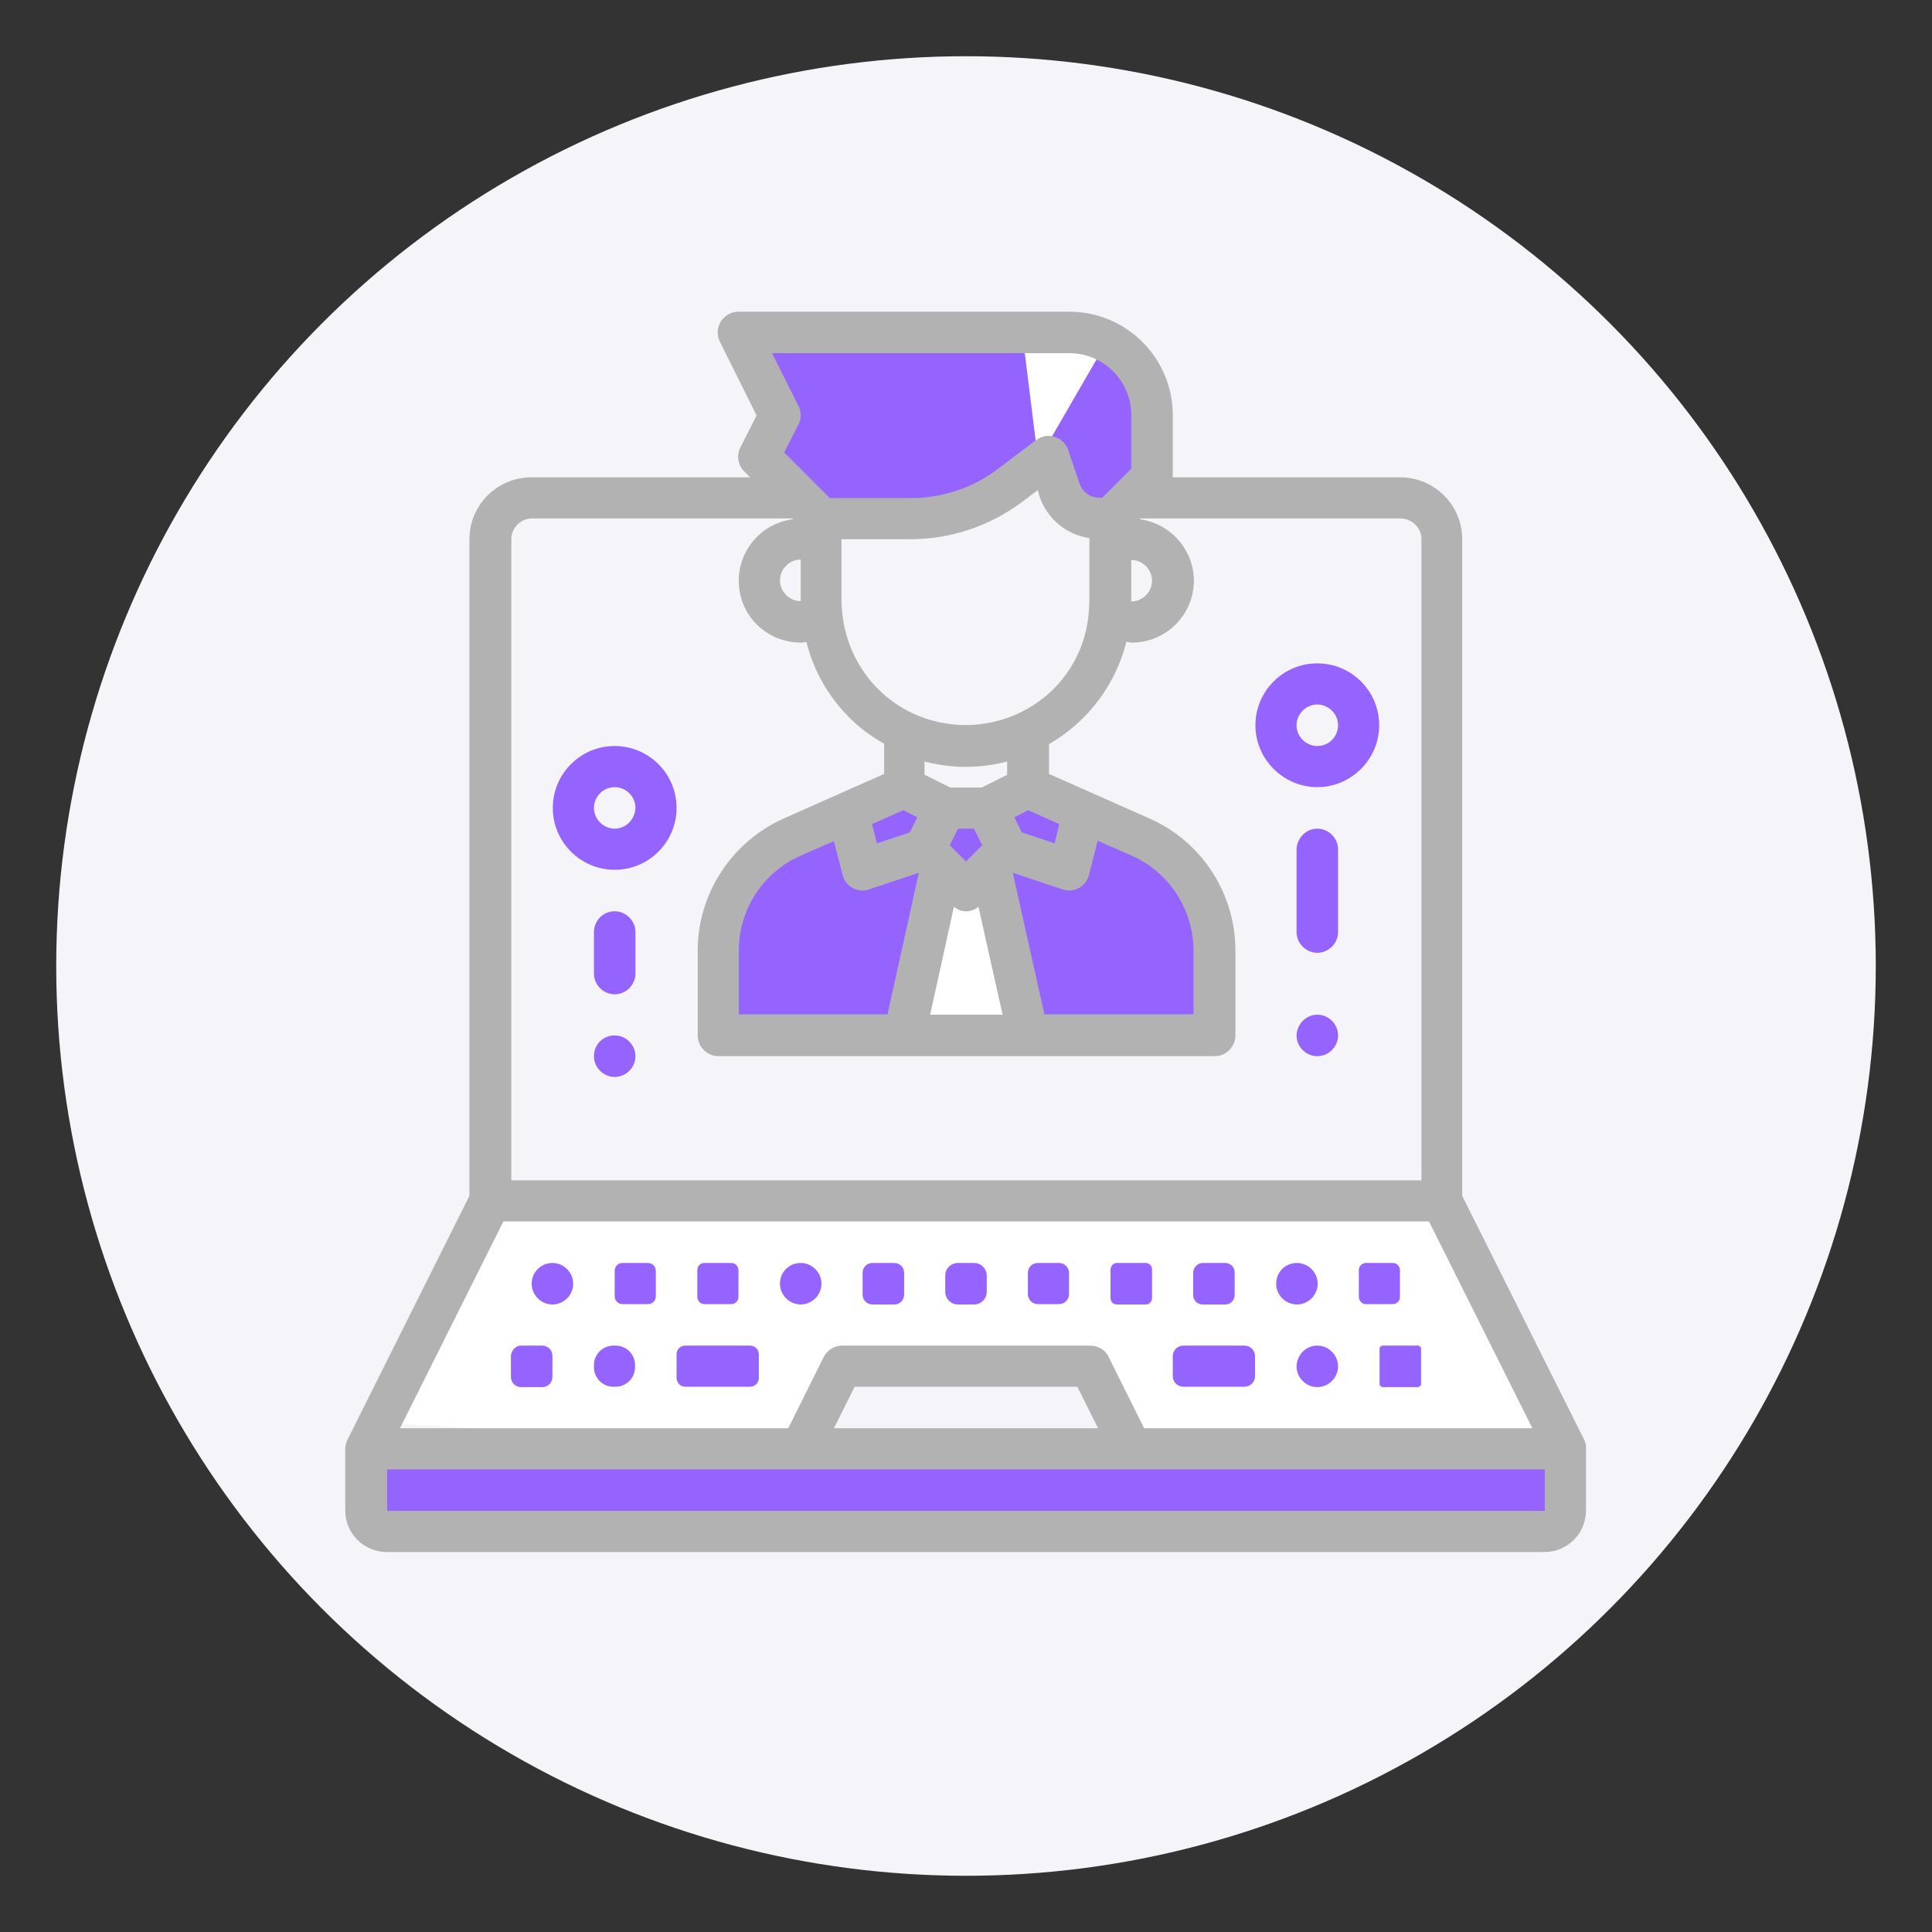
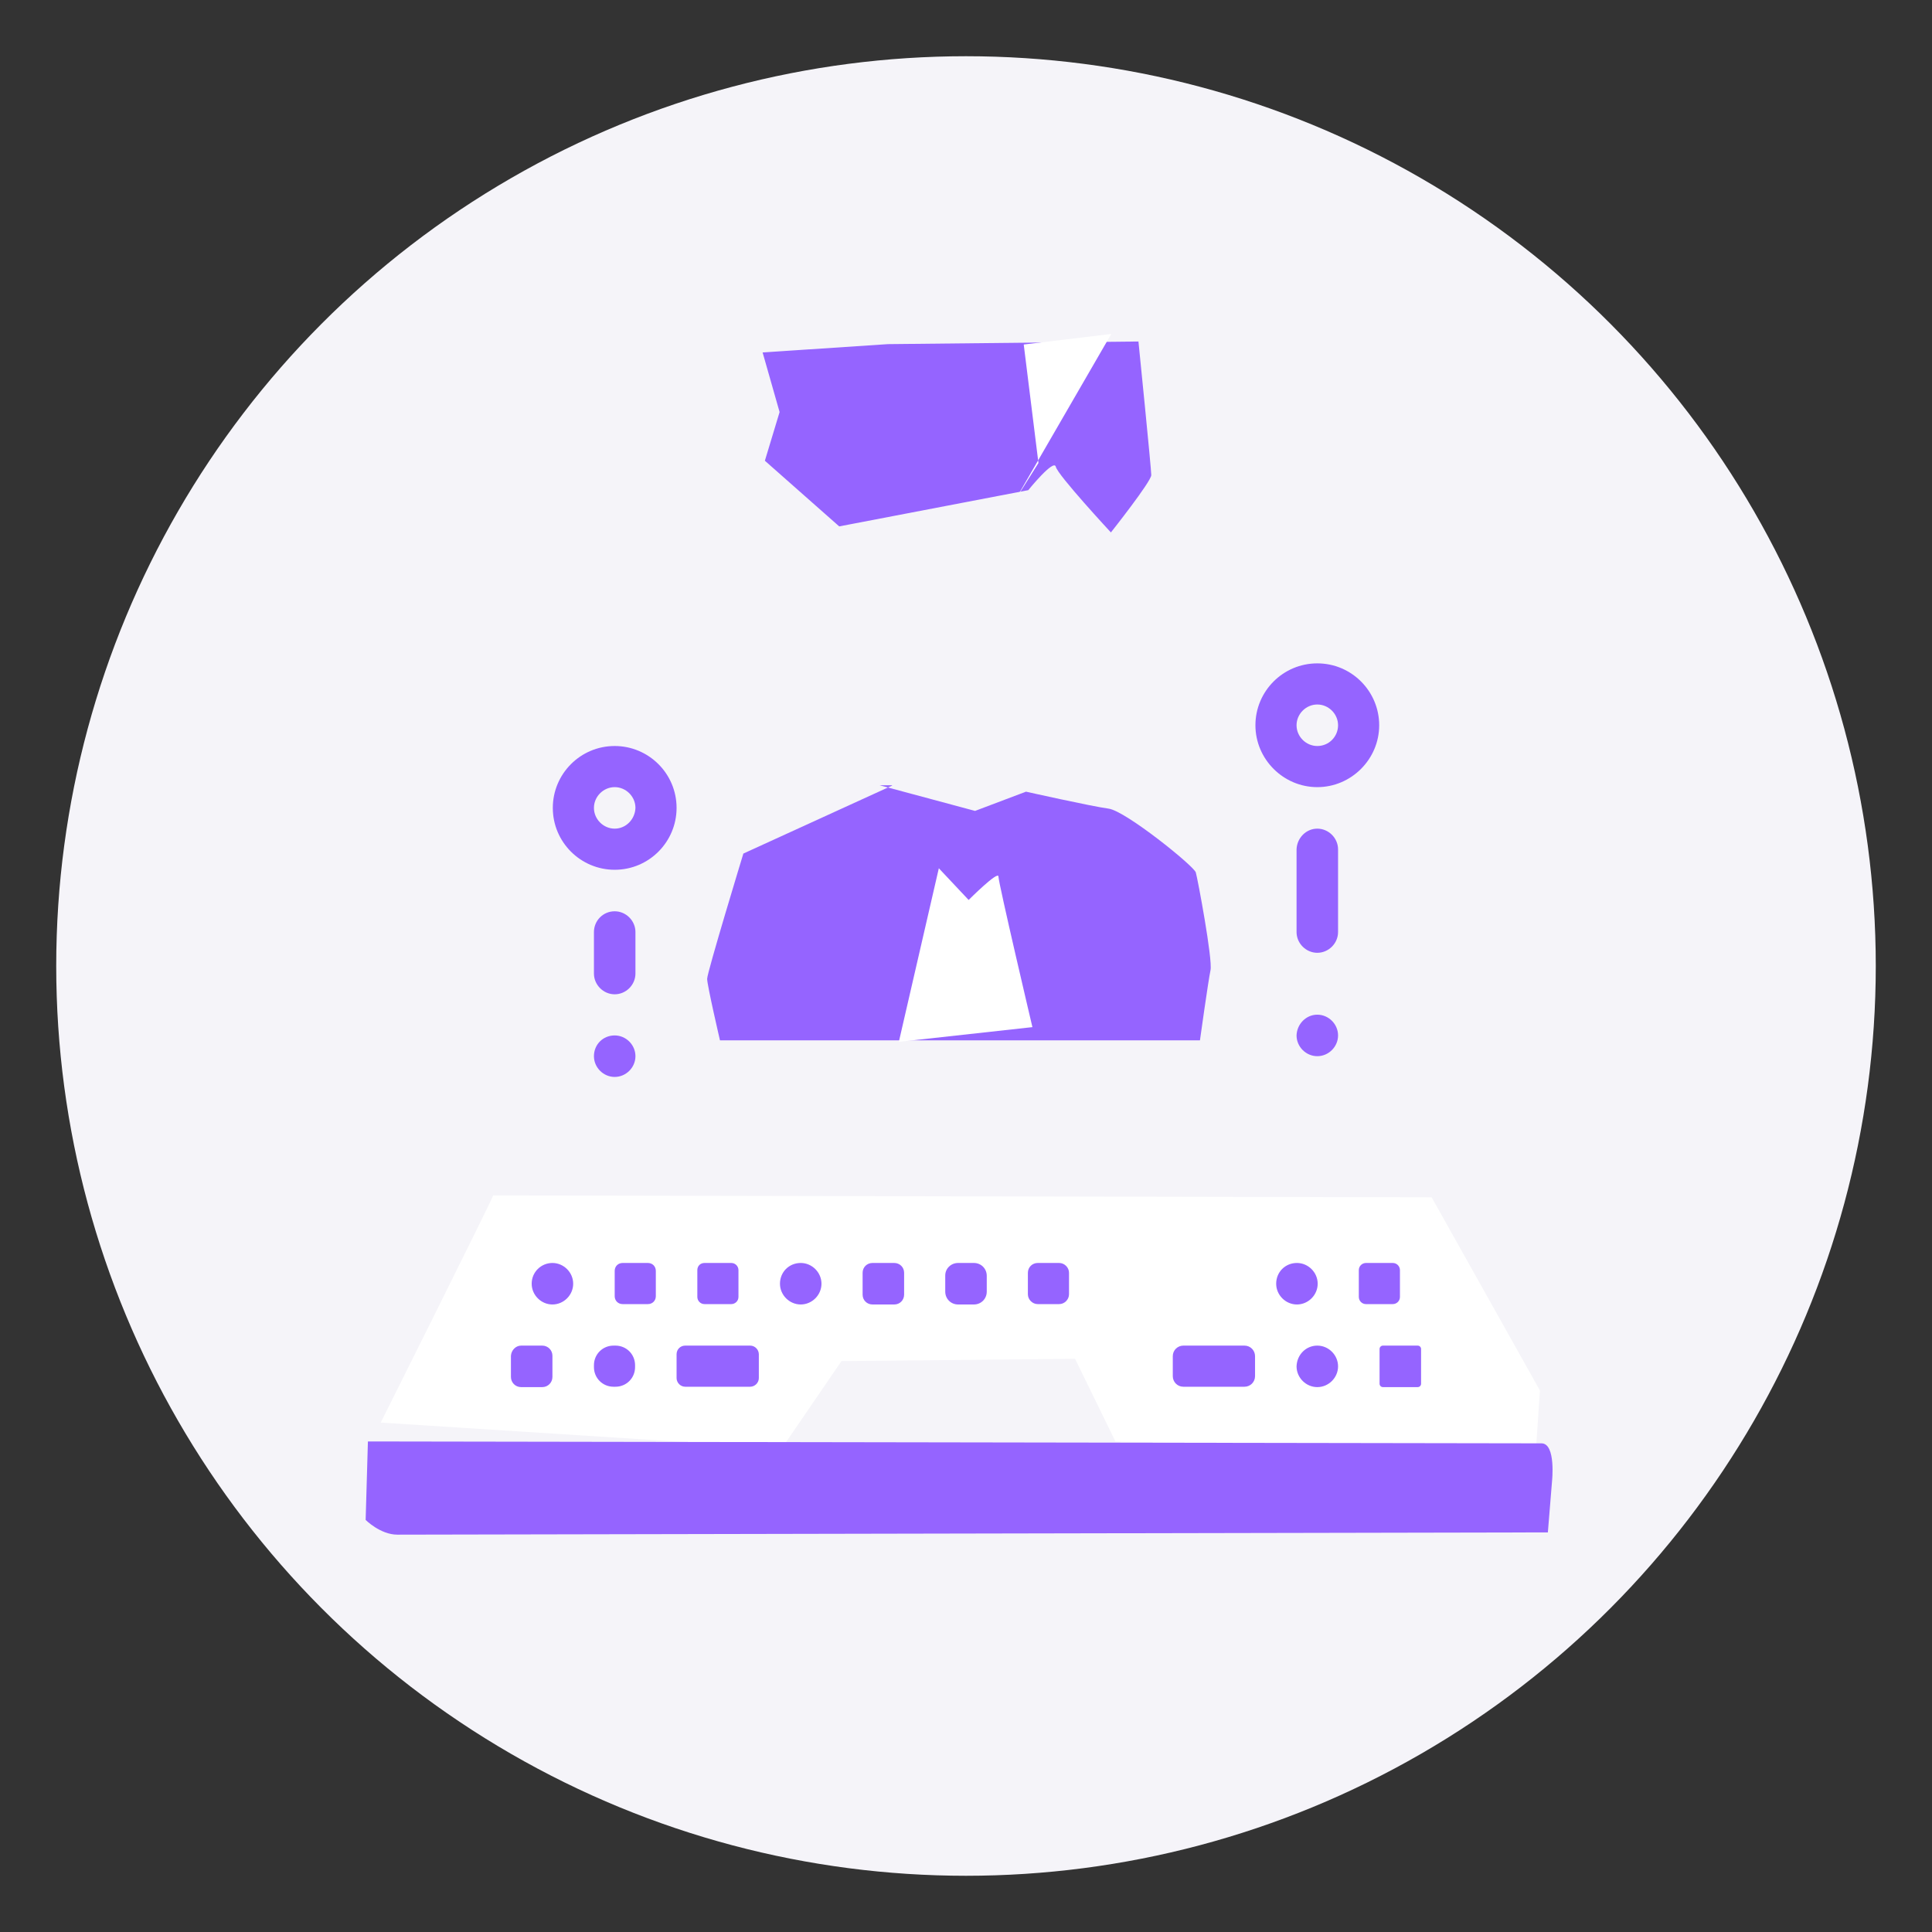
<svg xmlns="http://www.w3.org/2000/svg" version="1.1" x="0px" y="0px" viewBox="0 0 512 512" style="enable-background:new 0 0 512 512;" xml:space="preserve">
  <rect x="0" y="0" width="512" height="512" fill="#333333" stroke="none" />
  <style type="text/css">
	.st0{fill:#F5F4F9;}
	.st1{fill:#9564FF;}
	.st2{fill:#FFFFFF;}
	.st3{fill:#B2B2B2;}
</style>
  <g id="_x31_">
    <circle class="st0" cx="256" cy="256" r="241.1" />
  </g>
  <g id="Layer_4">
    <path class="st1" d="M236.4,208.2l-39.4,18c0,0-9.6,31.5-9.6,33.2s3.4,16.3,3.4,16.3H318c0,0,2.2-15.8,2.8-18.6s-3.4-24.2-3.9-25.9   s-18.6-16.3-23.1-16.9s-21.9-4.5-21.9-4.5l-13.5,5.1l-25.3-6.8H236.4z" />
    <path class="st1" d="M235.3,91.2l-33.2,2.2l4.5,15.8l-3.9,12.9l19.7,17.4l50.1-9.6c0,0,6.8-8.4,7.3-6.2s14.6,17.4,14.6,17.4   s10.7-13.5,10.7-15.2s-3.4-35.4-3.4-35.4L235.3,91.2z" />
    <polygon class="st2" points="269.1,132.4 275.2,122.7 271.3,91.3 294.5,88.5  " />
    <path class="st2" d="M130.7,316.8c-1.1,2.8-29.8,60.2-29.8,60.2l106.3,6.8l15.8-23.1l61.9-0.6l10.7,21.9l111.4,2.8l1.1-16.3   l-28.7-51.2L130.7,316.8z" />
    <path class="st1" d="M97.5,382l-0.6,20.8c0,0,3.9,3.9,8.4,3.9s304.9-0.6,304.9-0.6l1.1-13.5c0,0,1.1-10.1-2.8-10.1   S97.5,382,97.5,382z" />
    <path class="st2" d="M248.8,230.1l7.9,8.4c0,0,7.9-7.9,7.9-6.2s9,39.9,9,39.9l-35.4,3.9L248.8,230.1z" />
    <g id="Online-Learning">
-       <path class="st3" d="M419.8,381.5l-32.3-64.6v-174c0-9.1-7.4-16.4-16.4-16.4h-60.3V110c0-15.1-12.3-27.4-27.4-27.4h-87.7    c-3,0-5.5,2.5-5.5,5.5c0,0.9,0.2,1.7,0.6,2.5l9.7,19.5l-4.3,8.5c-1.1,2.1-0.6,4.7,1,6.3l1.6,1.6h-58c-9.1,0-16.4,7.4-16.4,16.4    v174l-32.3,64.6c-0.4,0.8-0.6,1.6-0.6,2.4v16.4c0,6.1,4.9,11,11,11h306.8c6.1,0,11-4.9,11-11V384    C420.4,383.1,420.2,382.3,419.8,381.5z M303.2,378.5l-9.4-18.9c-0.9-1.9-2.8-3-4.9-3h-65.7c-2.1,0-4,1.2-4.9,3l-9.4,18.9H106    l27.4-54.8h245.3l27.4,54.8H303.2z M291,378.5H221l5.5-11h59L291,378.5z M251.7,224l2.2-4.4h4.2l2.2,4.4l-4.3,4.3L251.7,224z     M267,205.3l-6.8,3.4h-8.4l-6.8-3.4v-3.5c7.2,1.9,14.7,1.9,21.9,0V205.3z M239.4,214.7l3.7,1.9l-2,4l-8.7,2.9l-1.3-5.1    L239.4,214.7z M221,222.9l2.3,9c0.6,2.4,2.8,4.1,5.3,4.1c0.6,0,1.2-0.1,1.7-0.3l13.2-4.4l-8.3,37.5h-39.4v-17    c0-10.8,6.4-20.6,16.3-25L221,222.9z M252.8,240.3c1.9,1.6,4.6,1.6,6.5,0l6.4,28.6h-19.2L252.8,240.3z M276.8,268.9l-8.4-37.6    l13.2,4.4c0.6,0.2,1.1,0.3,1.7,0.3c2.5,0,4.7-1.7,5.3-4.2l2.3-9l9.1,4c9.9,4.4,16.2,14.2,16.3,25v17H276.8z M279.5,223.5l-8.7-2.9    l-2-4l3.7-1.9l8.2,3.7L279.5,223.5z M270,189c-8.9,4.2-19.3,4.2-28.2,0c-3.4-1.6-6.5-3.8-9.1-6.4c-5.4-5.4-8.7-12.5-9.5-20.1    c-0.1-1.1-0.2-2.1-0.2-3.2v-16.4h18.3c10.7,0,21-3.5,29.6-9.9l4.1-3.1l0.5,1.7c2,5.9,7.1,10.1,13.2,11v16.6c0,1.1-0.1,2.2-0.2,3.4    C287.5,174.1,280.5,184.1,270,189L270,189z M212.2,159.3c-3,0-5.5-2.5-5.5-5.5c0-3,2.5-5.5,5.5-5.5V159.3z M299.8,148.4    c3,0,5.5,2.5,5.5,5.5c0,3-2.5,5.5-5.5,5.5V148.4z M283.4,93.6c9.1,0,16.4,7.4,16.4,16.4v14.2l-7.7,7.7h-0.8    c-2.4,0-4.4-1.5-5.2-3.7l-3-8.9c-0.6-1.7-1.9-3-3.6-3.5c-0.5-0.2-1.1-0.3-1.6-0.3c-1.2,0-2.3,0.4-3.3,1.1l-10.2,7.7    c-6.6,5-14.7,7.7-23,7.7h-21.5l-12.1-12.1l3.8-7.4c0.8-1.5,0.8-3.4,0-4.9l-7-14L283.4,93.6z M135.5,142.9c0-3,2.5-5.5,5.5-5.5h69    l0.2,0.2c-9,1.1-15.4,9.3-14.3,18.3c1,8.3,8,14.4,16.4,14.4c0.5,0,0.9-0.1,1.4-0.2c1.9,7.7,5.9,14.6,11.5,20.2    c2.7,2.7,5.8,4.9,9.1,6.8v8l-26.6,11.8c-13.8,6.2-22.8,19.9-22.8,35v22.5c0,3,2.5,5.5,5.5,5.5h131.5c3,0,5.5-2.5,5.5-5.5v-22.5    c0-15.1-8.9-28.9-22.8-35l-26.6-11.8v-7.9c10.2-5.9,17.6-15.6,20.5-27.1c0.5,0,0.9,0.2,1.4,0.2c9.1,0,16.4-7.3,16.5-16.3    c0-8.3-6.2-15.3-14.4-16.4l0.2-0.2h69c3,0,5.5,2.5,5.5,5.5v169.9H135.5L135.5,142.9z M102.6,400.4v-11h306.8v11H102.6z" />
      <path class="st1" d="M138.1,356.6h5.6c1.5,0,2.7,1.2,2.7,2.7v5.6c0,1.5-1.2,2.7-2.7,2.7h-5.6c-1.5,0-2.7-1.2-2.7-2.7v-5.6    C135.5,357.8,136.7,356.6,138.1,356.6z" />
      <path class="st1" d="M162.6,356.6h0.5c2.9,0,5.2,2.3,5.2,5.2v0.5c0,2.9-2.3,5.2-5.2,5.2h-0.5c-2.9,0-5.2-2.3-5.2-5.2v-0.5    C157.4,358.9,159.7,356.6,162.6,356.6z" />
      <path class="st1" d="M349.1,356.6L349.1,356.6c3,0,5.5,2.5,5.5,5.5l0,0c0,3-2.5,5.5-5.5,5.5l0,0c-3,0-5.5-2.5-5.5-5.5l0,0    C343.7,359,346.1,356.6,349.1,356.6z" />
      <path class="st1" d="M366.5,356.6h9.2c0.5,0,0.9,0.4,0.9,0.9v9.2c0,0.5-0.4,0.9-0.9,0.9h-9.2c-0.5,0-0.9-0.4-0.9-0.9v-9.2    C365.6,357,366,356.6,366.5,356.6z" />
      <path class="st1" d="M165,334.7h6.7c1.2,0,2.1,0.9,2.1,2.1v6.7c0,1.2-0.9,2.1-2.1,2.1H165c-1.2,0-2.1-0.9-2.1-2.1v-6.7    C162.9,335.6,163.8,334.7,165,334.7z" />
      <path class="st1" d="M146.4,334.7L146.4,334.7c3,0,5.5,2.5,5.5,5.5v0c0,3-2.5,5.5-5.5,5.5h0c-3,0-5.5-2.5-5.5-5.5v0    C140.9,337.1,143.4,334.7,146.4,334.7z" />
      <path class="st1" d="M186.7,334.7h7.1c1.1,0,1.9,0.9,1.9,1.9v7.1c0,1.1-0.9,1.9-1.9,1.9h-7.1c-1.1,0-1.9-0.9-1.9-1.9v-7.1    C184.8,335.5,185.6,334.7,186.7,334.7z" />
      <path class="st1" d="M212.2,334.7L212.2,334.7c3,0,5.5,2.5,5.5,5.5v0c0,3-2.5,5.5-5.5,5.5h0c-3,0-5.5-2.5-5.5-5.5v0    C206.7,337.1,209.1,334.7,212.2,334.7z" />
      <path class="st1" d="M231.2,334.7h5.8c1.4,0,2.6,1.1,2.6,2.6v5.8c0,1.4-1.1,2.6-2.6,2.6h-5.8c-1.4,0-2.6-1.1-2.6-2.6v-5.8    C228.6,335.8,229.8,334.7,231.2,334.7z" />
      <path class="st1" d="M253.9,334.7h4.2c1.9,0,3.4,1.5,3.4,3.4v4.2c0,1.9-1.5,3.4-3.4,3.4h-4.2c-1.9,0-3.4-1.5-3.4-3.4V338    C250.5,336.2,252,334.7,253.9,334.7z" />
      <path class="st1" d="M275,334.7h5.7c1.4,0,2.6,1.2,2.6,2.6v5.7c0,1.4-1.2,2.6-2.6,2.6H275c-1.4,0-2.6-1.2-2.6-2.6v-5.7    C272.4,335.8,273.6,334.7,275,334.7z" />
-       <path class="st1" d="M296,334.7h7.6c0.9,0,1.7,0.7,1.7,1.7v7.6c0,0.9-0.7,1.7-1.7,1.7H296c-0.9,0-1.7-0.7-1.7-1.7v-7.6    C294.4,335.4,295.1,334.7,296,334.7z" />
-       <path class="st1" d="M318.7,334.7h6c1.4,0,2.5,1.1,2.5,2.5v6c0,1.4-1.1,2.5-2.5,2.5h-6c-1.4,0-2.5-1.1-2.5-2.5v-6    C316.3,335.8,317.4,334.7,318.7,334.7z" />
      <path class="st1" d="M343.7,334.7L343.7,334.7c3,0,5.5,2.5,5.5,5.5v0c0,3-2.5,5.5-5.5,5.5l0,0c-3,0-5.5-2.5-5.5-5.5v0    C338.2,337.1,340.6,334.7,343.7,334.7z" />
-       <path class="st1" d="M362,334.7h7.1c1.1,0,1.9,0.9,1.9,1.9v7.1c0,1.1-0.9,1.9-1.9,1.9H362c-1.1,0-1.9-0.9-1.9-1.9v-7.1    C360.1,335.5,361,334.7,362,334.7z" />
+       <path class="st1" d="M362,334.7h7.1c1.1,0,1.9,0.9,1.9,1.9v7.1c0,1.1-0.9,1.9-1.9,1.9H362c-1.1,0-1.9-0.9-1.9-1.9v-7.1    C360.1,335.5,361,334.7,362,334.7" />
      <path class="st1" d="M181.6,356.6h17.2c1.3,0,2.3,1.1,2.3,2.3v6.3c0,1.3-1.1,2.3-2.3,2.3h-17.2c-1.3,0-2.3-1.1-2.3-2.3v-6.3    C179.3,357.6,180.3,356.6,181.6,356.6z" />
      <path class="st1" d="M313.6,356.6h16.2c1.6,0,2.8,1.3,2.8,2.8v5.3c0,1.6-1.3,2.8-2.8,2.8h-16.2c-1.6,0-2.8-1.3-2.8-2.8v-5.3    C310.8,357.8,312.1,356.6,313.6,356.6z" />
      <path class="st1" d="M349.1,175.8c-9.1,0-16.4,7.4-16.4,16.4s7.4,16.4,16.4,16.4s16.4-7.4,16.4-16.4S358.2,175.8,349.1,175.8z     M349.1,197.7c-3,0-5.5-2.5-5.5-5.5c0-3,2.5-5.5,5.5-5.5c3,0,5.5,2.5,5.5,5.5C354.6,195.2,352.2,197.7,349.1,197.7z" />
      <path class="st1" d="M162.9,197.7c-9.1,0-16.4,7.4-16.4,16.4c0,9.1,7.4,16.4,16.4,16.4c9.1,0,16.4-7.4,16.4-16.4    C179.3,205,171.9,197.7,162.9,197.7z M162.9,219.6c-3,0-5.5-2.5-5.5-5.5c0-3,2.5-5.5,5.5-5.5c3,0,5.5,2.5,5.5,5.5    C168.3,217.1,165.9,219.6,162.9,219.6z" />
      <path class="st1" d="M349.1,219.6L349.1,219.6c3,0,5.5,2.5,5.5,5.5V247c0,3-2.5,5.5-5.5,5.5l0,0c-3,0-5.5-2.5-5.5-5.5v-21.9    C343.7,222.1,346.1,219.6,349.1,219.6z" />
      <path class="st1" d="M349.1,268.9L349.1,268.9c3,0,5.5,2.5,5.5,5.5l0,0c0,3-2.5,5.5-5.5,5.5l0,0c-3,0-5.5-2.5-5.5-5.5l0,0    C343.7,271.4,346.1,268.9,349.1,268.9z" />
      <path class="st1" d="M162.9,241.5L162.9,241.5c3,0,5.5,2.5,5.5,5.5v11c0,3-2.5,5.5-5.5,5.5h0c-3,0-5.5-2.5-5.5-5.5v-11    C157.4,244,159.8,241.5,162.9,241.5z" />
      <path class="st1" d="M162.9,274.4L162.9,274.4c3,0,5.5,2.5,5.5,5.5l0,0c0,3-2.5,5.5-5.5,5.5h0c-3,0-5.5-2.5-5.5-5.5l0,0    C157.4,276.8,159.8,274.4,162.9,274.4z" />
    </g>
  </g>
  <g id="Layer_2">
</g>
</svg>